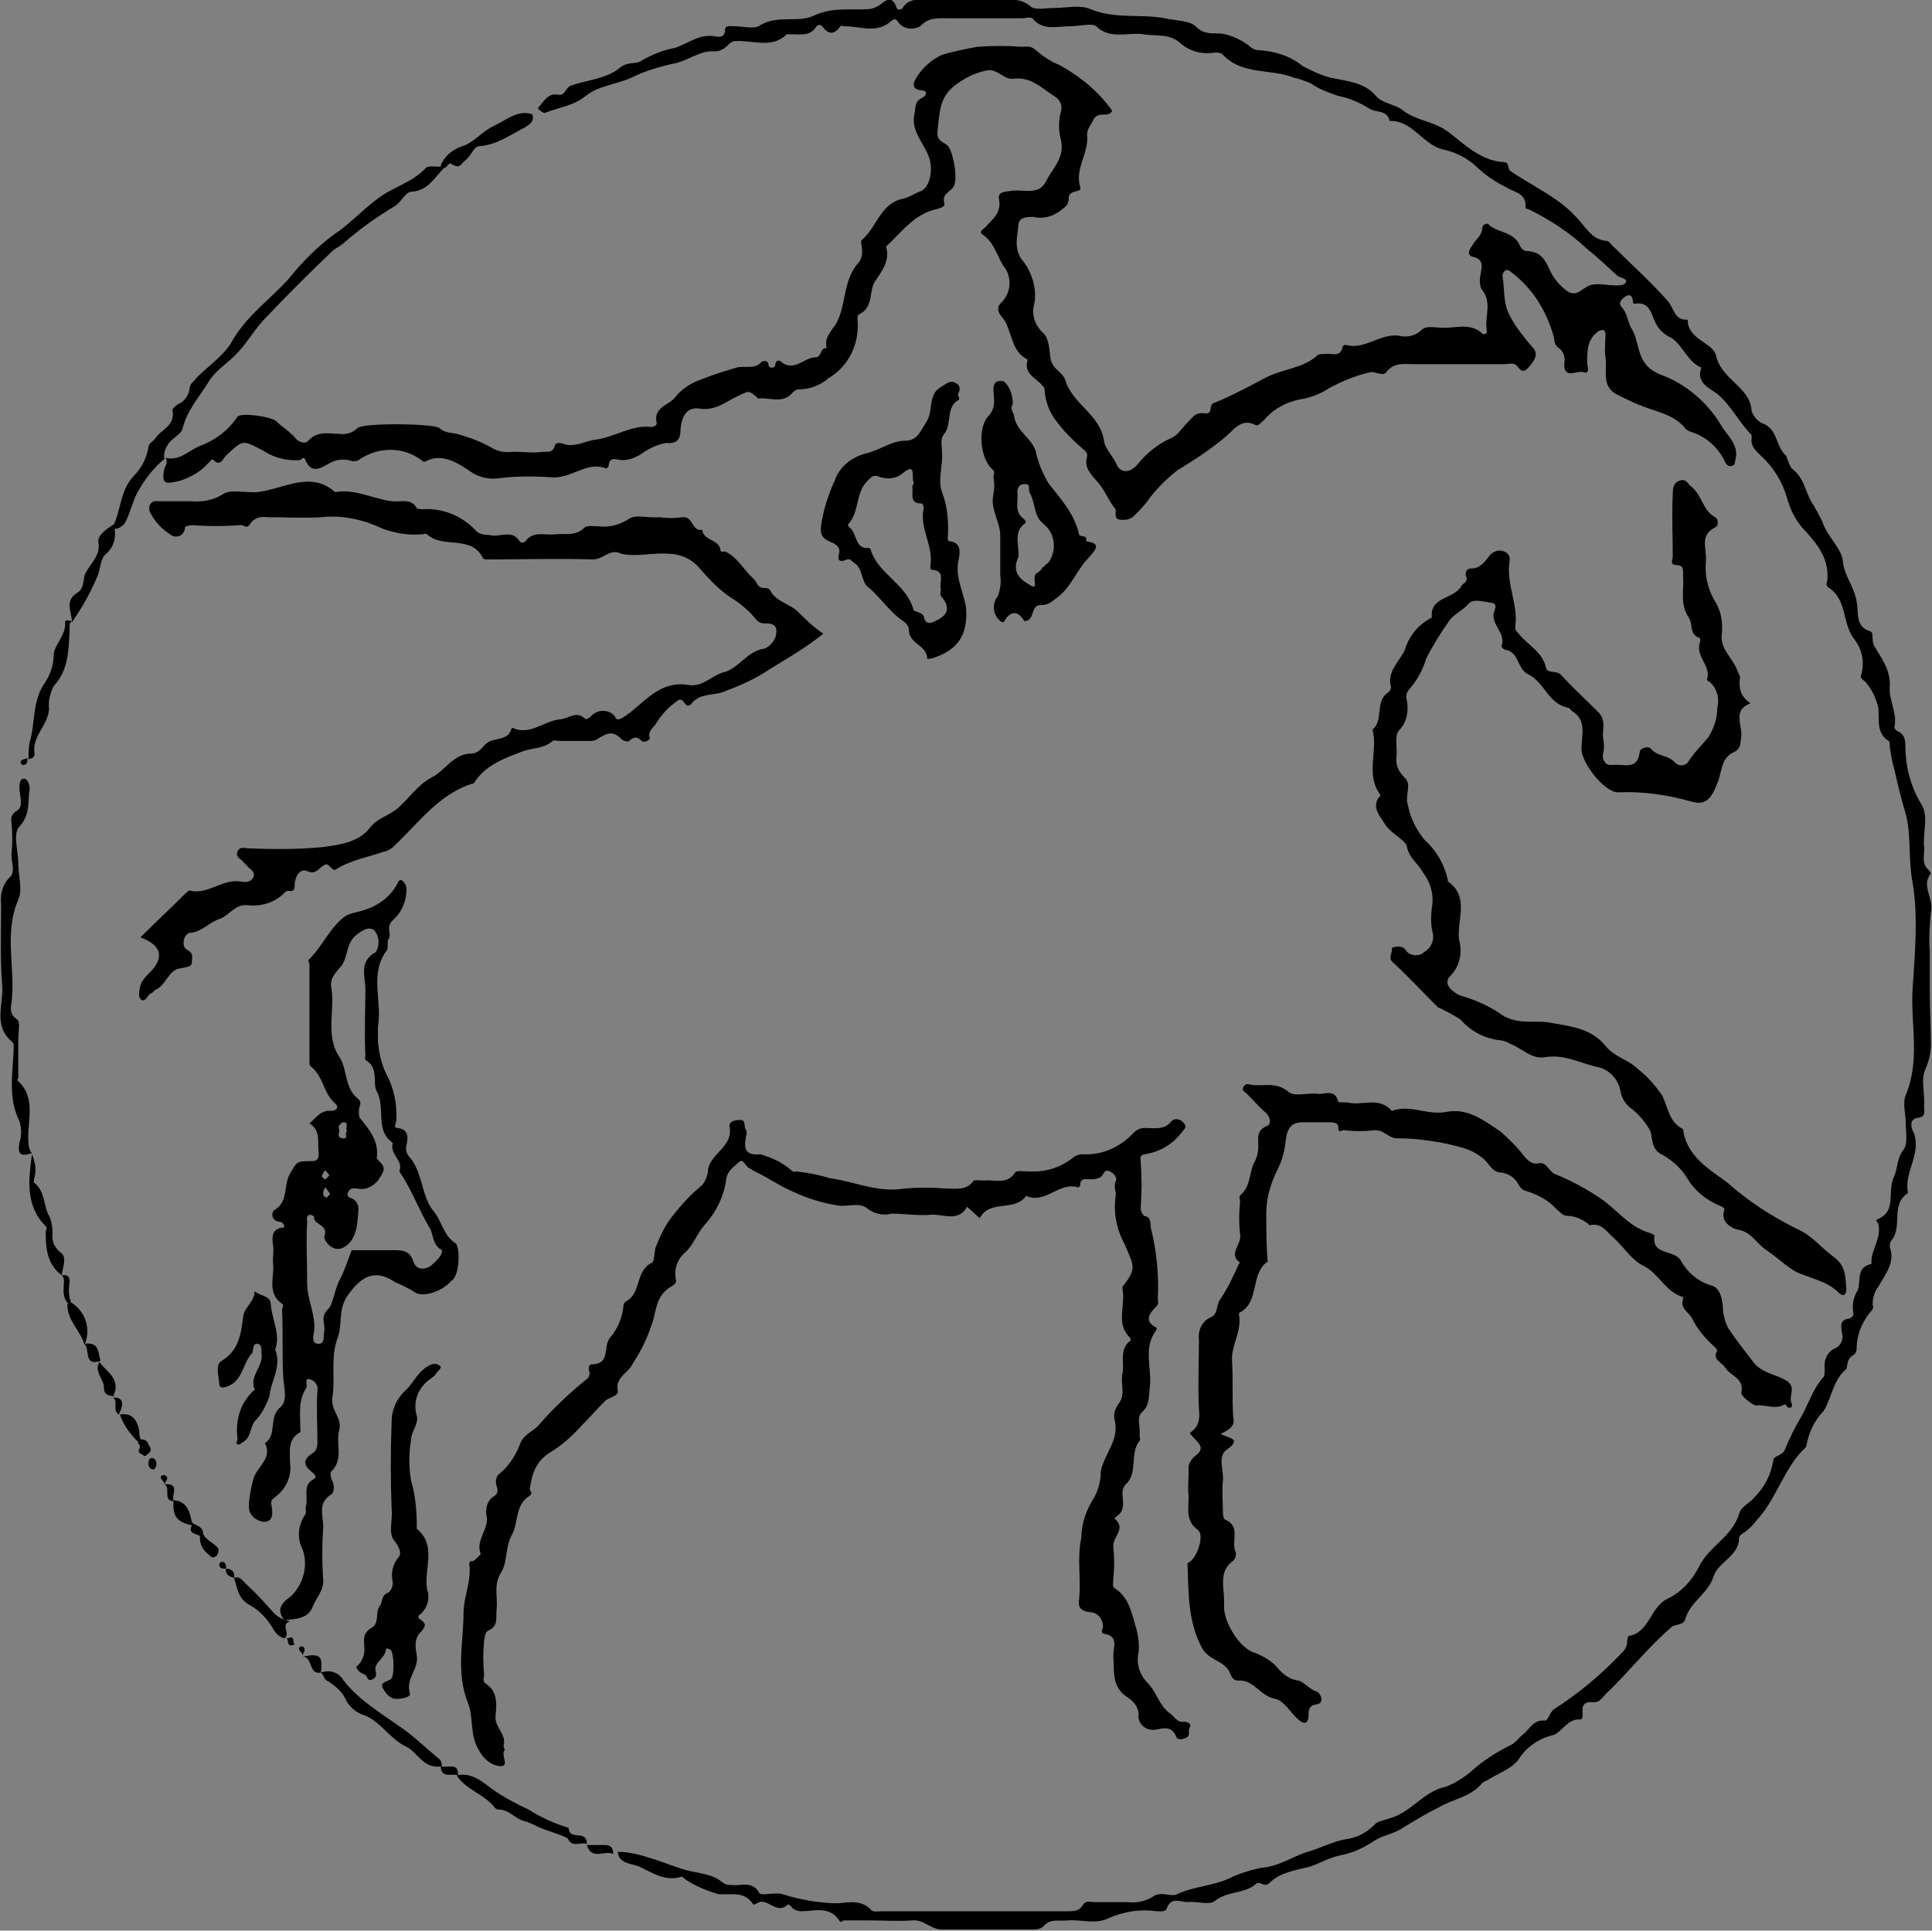
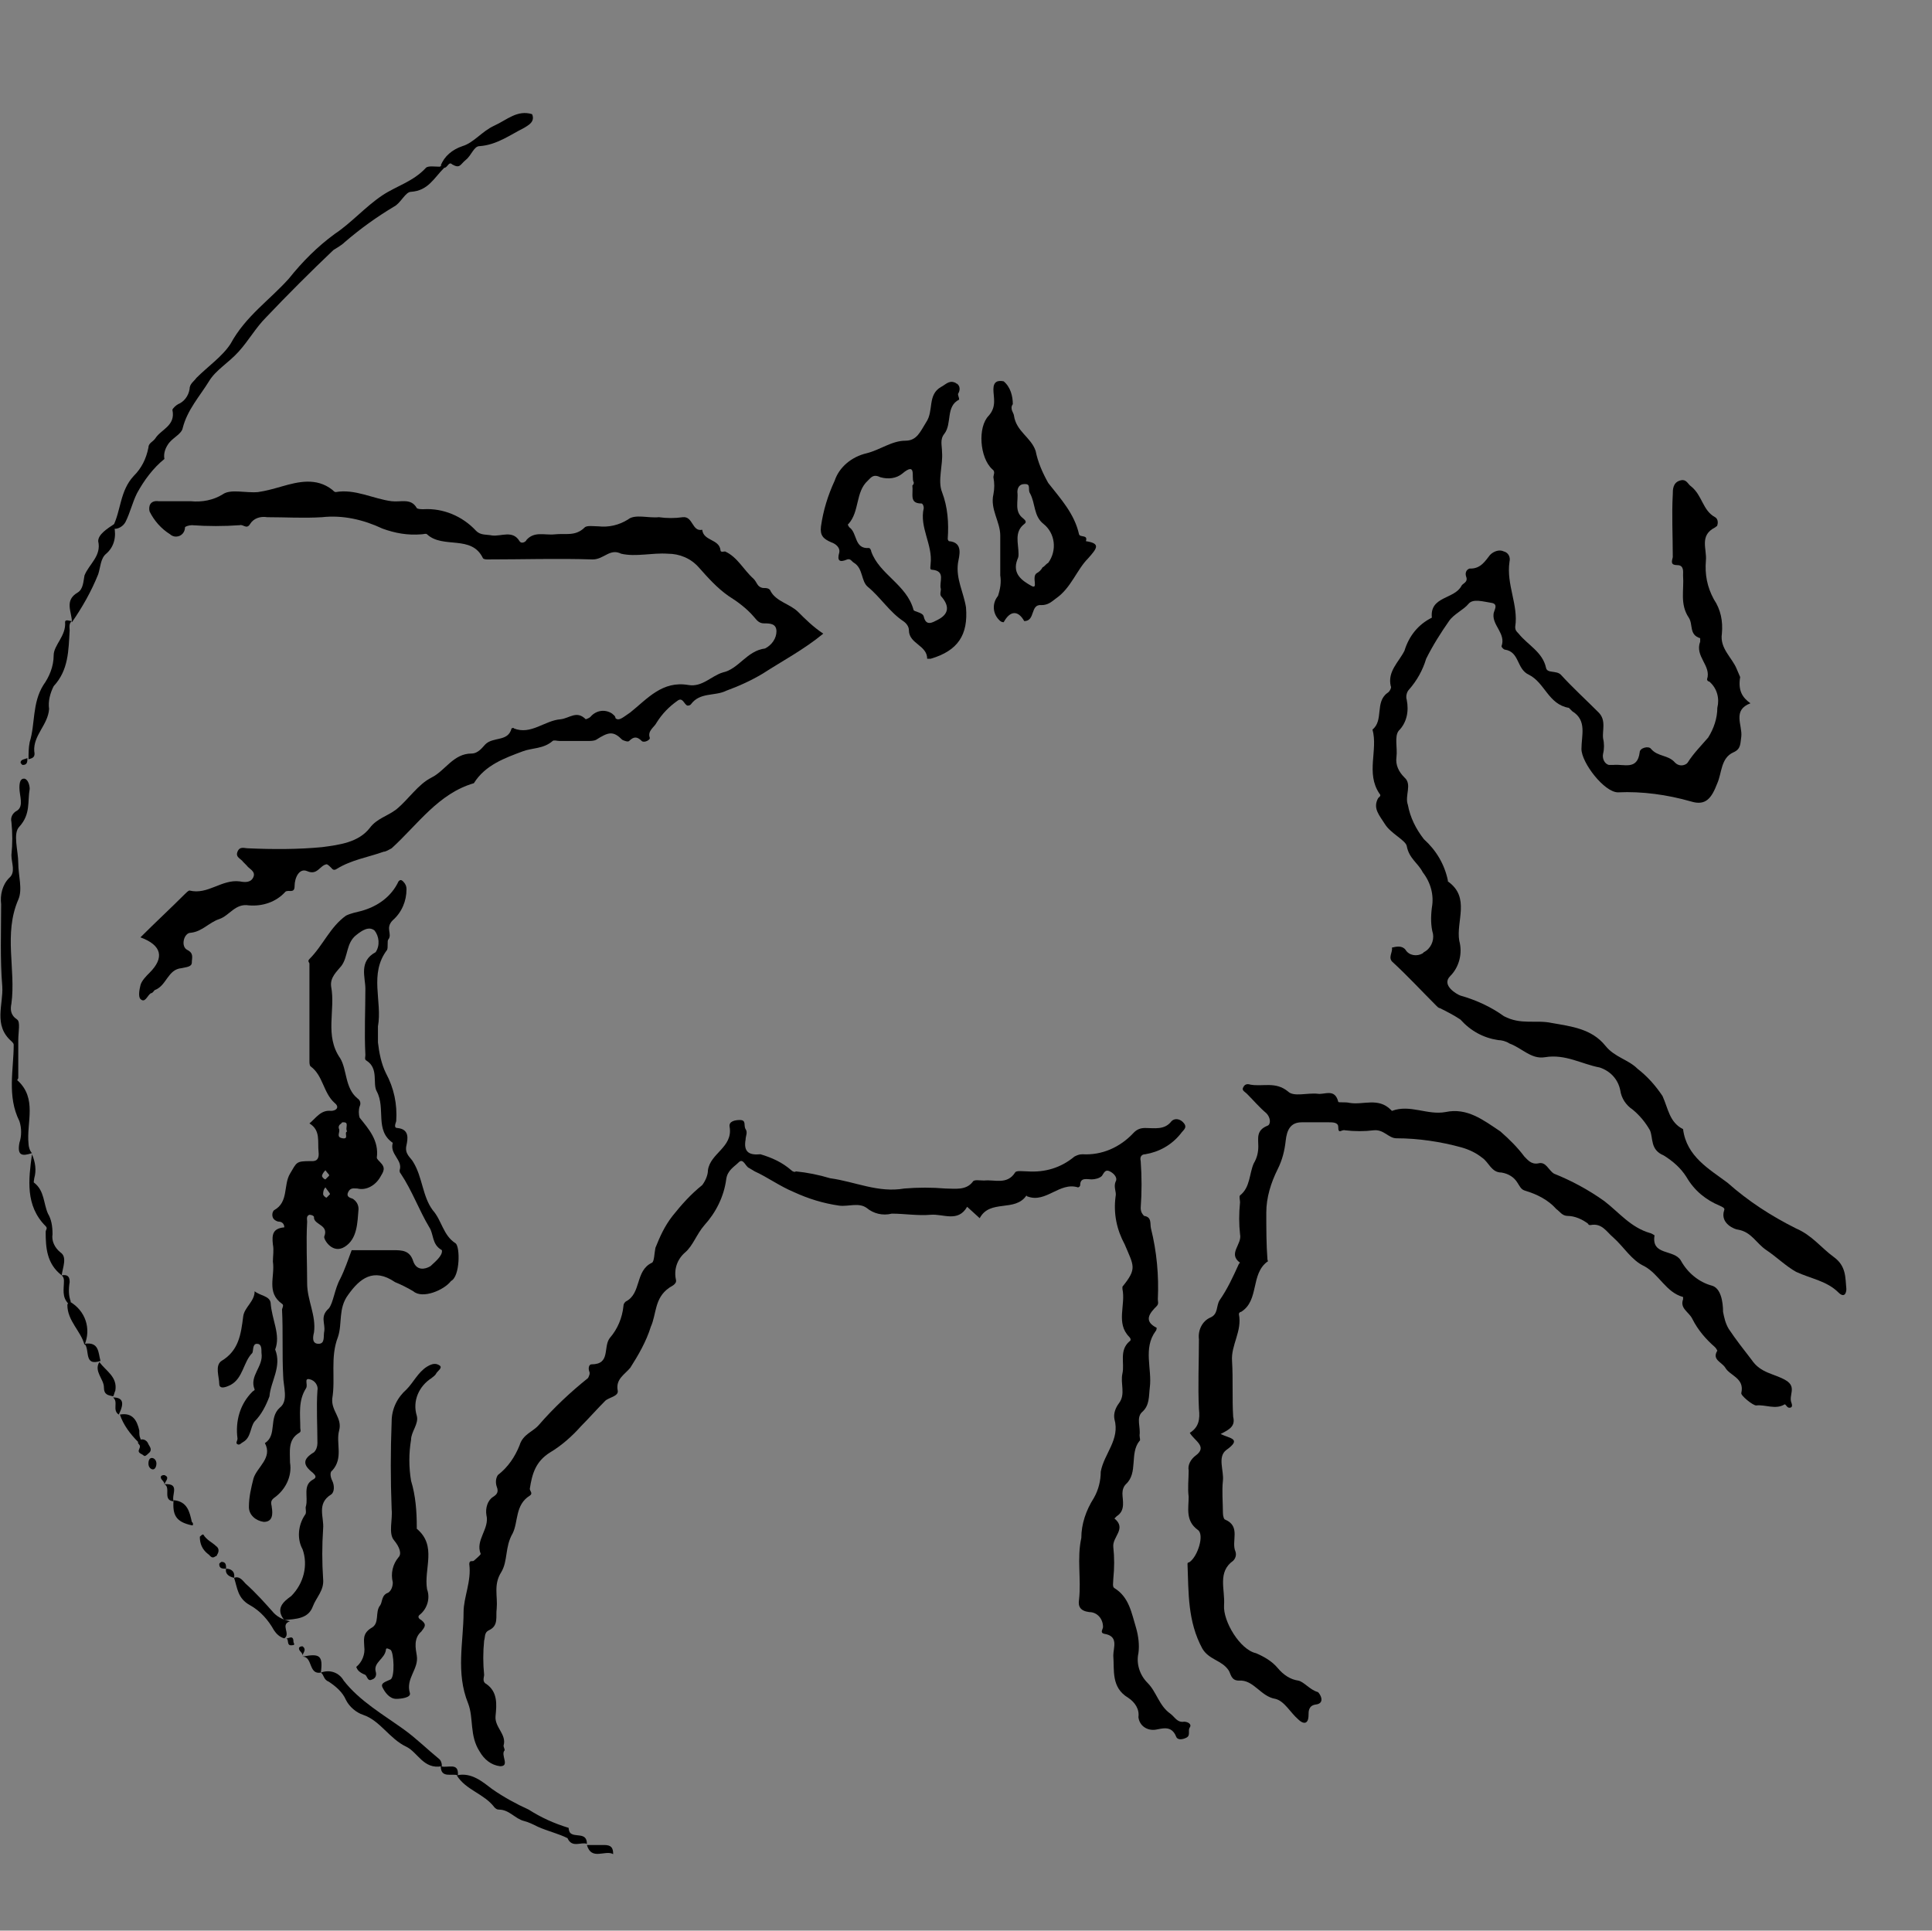
<svg xmlns="http://www.w3.org/2000/svg" version="1.1" id="Klischees" x="0px" y="0px" viewBox="0 0 169.2 169.1" style="enable-background:new 0 0 169.2 169.1;" xml:space="preserve">
  <rect x="0" y="0" width="169.2" height="169.1" fill="#808080" stroke="none" />
  <style type="text/css">
	.st0{fill:#FFFFFF;}
</style>
  <title>Einzelvoltigierer_28_schwarz310</title>
  <g id="Einzelvoltigierer_28_schwarz310">
-     <path d="M14.5,40.1c1.2,0.3,2-0.6,2.9-1c1.4-0.5,2.6-1.4,3.4-2.6c0.3-0.4,3,0,3.4,0.4c0.5,0.5,1.2,0.9,1.7,1.5   c0.1,0.2,0.8,0.6,1.1,0.2c0.8-0.9,1.8-0.6,2.7-0.6c0.6,0.1,1.2-0.1,1.6-0.5c0.5-0.5,6.8-0.4,7.2,0s1,0.4,1.5,0.5   c1.1,0.3,2.2,0.7,3.2,1.3c0.4,0.2,0.8,0.3,1.3,0.3c0.9-0.1,1.9,0.1,2.8,0c0.5-0.1,1.1,0.2,1.3-0.6c0.1-0.3,0.6-0.2,0.8-0.1   c1,0.3,1.9-0.3,2.8-0.4c1.6-0.2,3.1-1.3,4.8-1.1c0.3,0,0.6-0.2,0.5-0.4c-0.3-1.4,1.2-1.5,1.7-2.3c0.6-0.7,1.4-1.2,2.3-1.5   c1-0.4,2-0.7,3-1c0.7-0.2,1.6,0.2,2.2-0.5c0.1-0.1,0.4-0.1,0.5,0c0.1,0.1,0.1,0.2,0.1,0.2c0,0.2,0.1,0.3,0.3,0.3   c0.2,0,0.3-0.1,0.3-0.3c0.1-0.4,0.3-0.3,0.4-0.3c1.2,1.1,2.1-0.3,3.1-0.3c0.6,0,0.4-0.9,1-0.8c-0.3-1.1,0.7-1.7,1-2.5   c0.7-1.6,0.5-3.6,1.8-5c0.3-0.4,0.3-0.7,0.3-1.1s-0.2-0.8,0-0.9c1.3-1.1,1.6-3.2,3.6-3.6c0.5-0.1,0.9-0.4,1.4-0.6   c1-0.3,1.2-2,0.9-2.9c-0.4-1.3-1.7-2.4-1.3-4c0.1-0.5,0-1,0.6-1.3s0.5-0.7-0.1-0.7c-0.8-0.1-0.6-0.7-0.4-1c0.5-0.9,1.4-1.7,2.3-2.1   c1-0.3,2-0.5,3.1-0.7c1.3-0.1,2.6-0.1,3.9,0c0.4,0,0.7-0.1,1.1,0.2c0.7,0.6,1.4,1.1,2.2,1.4c1.8,1,3.4,2.3,4.6,4   c-0.3,0.7-1.3-0.1-1.7,0.9c-0.2,0.4-0.5,0.7-0.5,1.2c0.2,1.6-1.1,2.9-0.6,4.6c0.2,0.5-1,0.2-1,0.9s-0.3,0.8-0.8,1.2   c-0.7,0.5-1.5,0.7-2.3,0.5c-0.5,0-1.2,0-1.3,0.6c-0.1,1.2-0.5,2.3,0.5,3.4c0.7,1,1.1,2.3,0.9,3.5c-0.3,1,0,2,0.8,2.7   c0.5,0.5,0.5,1.6,0.6,2.2c0.2,1,1,1.1,1.3,1.9c0.6,2.1,3.1,3,3.4,5.4c0.1,0.6,0.8,1.3,1.1,2s1.1,0.8,1.8,0c0.8-1,1.8-1.8,2.9-2.3   c0.6-0.2,1-0.9,1.5-1.4s0.7-0.9,1.5-0.8s0.3-0.7,0.8-0.9c1.5-0.6,3-1.4,4.5-2.2s3.3-0.8,4.6-2c0.1-0.1,0.5-0.1,0.7-0.1   c0.5-0.1,1.3,0.4,1.5-0.7c0,0,0.2-0.1,0.2-0.1c1.7,0.5,3-1,4.7-0.8c0.7,0.2,1.5,0,2-0.5c0.4-0.4,1.1-0.2,1.7-0.2   c1.2,0.1,2.5-0.5,3.6,0.5c0.2,0.2,0.5,0,0.4-0.3c-0.2-1.1,0.5-2.4-0.4-3.5c-0.3-0.4-0.2-1.1-0.1-1.6s0.2-1.1-0.7-1.3   c-0.7-0.2-0.2-0.8,0-1.1c0.3-0.5,0.8-0.8,0.8-1.4c0-0.2,0.2-0.4,0.4-0.4c0.1,0,0.2,0,0.2,0.1c0.8,0.7,2.2,0.6,2.7,1.8   c0.2,0.4,0.4,0.5,0.8,0.5c1,0.1,1.4,0.7,1.8,1.6c0.3,0.7,0.8,1.3,1.3,1.7c0.9,0.8,1.3,0.2,2-0.2s1.7-0.1,2.5-0.1   c0.3,0,0.8,0,0.9-0.3s-0.5-0.4-0.7-0.5c-0.9-0.8-1.7-1.6-2.6-2.3c-1.6-1.5-3.4-2.7-5.3-3.6c-0.1,0-0.2,0-0.2-0.1   c0.1-1.3-0.9-1.3-1.7-1.8c-1-0.5-1.9-1.1-2.7-1.9c-0.8-0.7-1.8-1.2-2.8-1.4c-1.8-0.4-2.7-2.6-4.7-2.5c-0.2-1-1.2-0.7-1.8-1.1   c-0.8-0.5-1.7-0.9-2.7-1.1c-0.9-0.3-1.7-0.6-2.4-1.1c-0.5-0.2-1-0.4-1.5-0.5c-2-0.8-4.5-0.2-6.2-2c-0.2-0.2-0.5-0.2-0.7-0.2   c-1.1,0.2-2.2-0.1-3-0.8c-1-0.9-2.1-0.6-3.3-0.8S97.2,3.5,96,2.3c-0.3-0.3-1.5,0-2.3,0c-1.1,0-2.3,0.4-3.2-0.6   c-0.2-0.3-0.6-0.1-1-0.1H83c-0.8,0-1.7-0.1-2.4,0.7c-0.6,0.3-1.3,0.3-1.8-0.2c-0.2-0.2-0.3-0.6-0.7-0.3C76.8,3,75.4,2.3,74,2.3   c-0.2,0-0.3-0.1-0.4,0c-0.5,0.7-1,0.8-1.6,0c-0.2-0.2-0.4-0.1-0.5,0c-0.5,0.9-1.4,0.7-2.2,0.7c-0.1,0-0.3,0-0.4,0   c-1.3,1.3-3,0.5-4.5,0.6c-0.3,0-0.5,0.2-0.7,0.4c-0.3,0.3-0.7,0.5-1.1,0.5c-1.2-0.1-2.2,0.7-3.3,1c-1.4,0.3-2.8,0.7-4,1.3   c-1.3,0.6-2.9,0.7-4,1.6s-2.4,1-3.6,1.5c-0.1,0-0.4-0.2-0.6-0.4c0.5-0.6,0.9-1.4,1.8-1.2c0.6,0.1,0.6-0.6,1.1-0.8   C51.4,7,53.1,6.9,54.2,6c0.8-0.7,1.5-0.3,2-0.7c0.9-0.5,1.8-0.9,2.9-1.1c1.2-0.4,2.2-1.3,3.6-1c0.1,0,0.8,0.2,0.8-0.6   c0-0.4,0.5-0.3,0.8-0.3c0.8,0,1.8,0.3,2.3-0.1c1.5-0.9,3.3-0.2,4.6-0.8c1.7-0.8,3.2-0.5,4.8-0.6c0.4,0,0.8-0.2,1.1-0.4   c0.5-0.4,1-0.8,1.4,0.2c0,0.2,0.2,0.3,0.4,0.2c0.1,0,0.2-0.1,0.2-0.2c0.6-0.8,1.4-0.6,2.2-0.6c2,0,4.1,0,6.2,0c1,0,1.9-0.2,2.8,0.6   c0.4,0.3,1.3,0.1,2,0.1c1.1,0,2.3-0.3,3.2,0.1c2.2,0.9,4.4,0.4,6.5,0.8c0.9,0.2,2.2,0.2,2.7,0.7c0.9,0.9,1.8,0.5,2.6,0.7   c0.8,0.2,1.6,0.6,2.2,1.1c0.2,0.2,0.5,0.3,0.8,0.3c1.4,0.1,2.7,0.5,3.8,1.4c0.8,0.4,1.6,0.8,2.4,1c1.4,0.3,3,0.4,4,1.6   c0.6,0.7,1.7,0.7,2.4,1.3c1.2,0.9,2.7,0.9,4,1.9s2.8,2.5,4.8,2.6c0.5,0,0.3,0.6,0.6,0.8c1.2,0.8,2.5,1.5,3.7,2.3   c0.9,0.6,1.6,1.2,2.3,2c0.7,0.8,1.2,1.7,2.4,1.8c0.2,0,0.3,0.2,0.5,0.4c1.6,1.6,3.3,3.1,4.8,4.8c0.6,0.6,0.6,1.8,1.8,1.7   c0,1.8,2.3,2,2.5,3.2c0.5,2.1,3,2.7,3.1,4.8c0.2,0.5,0.5,0.9,1,1.1c1.3,0.5,1.1,2,2,2.8c0.1,0.1,0.3,1,0.6,1.2   c1,0.8,1.1,1.9,1.6,2.8c0.4,0.6,0.7,1.2,1,1.8c0.4,1.3,1.7,2.3,1.8,3.5s1,2.2,1.2,3.5c0.2,0.8-0.2,2.2,1.2,2.6   c0.3,0.1,0.1,0.7,0.3,1.2c0.6,1.1,1.5,2.1,1.4,3.7c-0.1,1.1,0.7,2.3,0.4,3.5c0,0.1,0.1,0.2,0.2,0.3c1,0.4,0.7,1.3,0.8,2.1   c0.1,1.6,0.6,3.1,1.4,4.4c0.6,1,0.1,2.4,0.2,3.6c0.1,0.7-0.3,1.5,0.4,2.1c0.1,0.1,0.2,0.3,0.2,0.3c-0.9,1.1,0.3,2.2,0,3.4   c-0.1,1.1-0.2,2.3-0.1,3.4c0,1.2,0,2.4,0,3.5c0,1.6,0.1,3.1,0.1,4.7c0,0.8-0.2,1.5-0.5,2.2c-0.4,0.9,0,2.1-0.1,3.2   c0,0.4,0.2,0.9-0.5,1c-1,0.1-0.5,1.2-0.4,1.3c0.7,1.9-0.9,3.5-0.5,5.3c-1.6,1-0.4,3-1.5,4.2c-0.1,0.2-0.1,0.4-0.1,0.5   c0.5,1.4-0.4,2.4-1,3.5c-0.4,0.5-0.5,1.1-0.5,1.6c0.1,0.2,0,0.4-0.1,0.5c-0.8,0.9-1.3,2.1-1.3,3.3c0,0.2-0.1,0.5-0.3,0.6   c-0.6,0.3-0.5,1-0.6,1.2c-1.2,1-1.3,2.6-2,3.7c-0.8,0.8-1.3,1.9-1.5,3c0,0.1-0.1,0.2-0.1,0.2c-1.9,1.8-2.5,4.5-4.3,6.4   c-0.3,0.4-0.6,0.7-1,1c-0.2,0.1-0.5,0.3-0.5,0.5c0,1.6-1.8,2.1-2.2,3.3c-0.5,1.6-2.1,2.3-2.5,3.8c-0.2,0.6-0.8,0.4-1.2,0.7   c-2.1,1.8-3.8,4-5.8,5.9c-0.3,0.3-0.5,0.7-1,0.7c-0.8-0.1-1.1,0.2-1,1c0,0.3,0,0.5-0.2,0.5c-1.2-0.1-1.7,1.3-2.5,1.4   c-1.2,0.3-2.3,1.1-2.9,2.1c-0.7,0.9-1.8,1.2-2.7,1.8c-0.2,0.1-0.5,0.2-0.6,0.4c-1,1.1-2.5,1.3-3.7,2c-1,0.5-2,1.1-3,1.7   c-0.8,0.6-1.8,0.7-2.6,1.2c-0.9,0.6-1.9,1.1-3,1.3c-1,0.2-1.8,0.7-2.7,1c-1.2,0.3-2.6,0.5-3.5,1.4c-0.5,0.5-0.8-0.2-1.2,0.1   c-1,0.9-2.5,0.6-3.6,1.5c-0.5,0.4-1.6,0-2.4,0.1c-0.6,0-1.4-0.5-1.8,0.5c-0.1,0.4-0.6,0.3-0.9,0.3c-1.4-0.2-2.8,0-4.2,0.6   c-1.2,0.6-2.4,0.1-3.6,0.2c-0.7,0.1-1.5-0.2-2.1,0.5c-0.3,0.3-0.7,0.3-1,0.3c-2.6,0-5.3,0-7.9,0c-1,0-1.6-0.9-2.6-0.8   c-1.3,0.1-2.6,0-3.9,0c-0.7,0-1.4,0-2.1,0c-0.1,0-0.3,0.3-0.4,0c-0.9-1.3-2.2-0.8-3.3-0.8c-0.3,0-0.7-0.1-0.9-0.4   c-0.1-0.1-0.2-0.2-0.3-0.2c-1,1-1.8-0.7-2.7-0.1c-0.2,0.1-0.3,0.2-0.4,0c-0.8-1.1-1.9-0.7-3-0.8c-1-0.3-2-0.7-2.9-1.3   c-0.1-0.1-0.3-0.3-0.4-0.2c-1.4,0.4-2.5-0.4-3.6-0.9c-0.6-0.3-1.8-0.2-1.9-1.3l0,0c0.9,0,1.8,0.2,2.7,0.5c1.1,0.3,2.2,0.8,3.3,1.1   s2.3,0.3,3.2,1.1c0.3,0.2,0.5,0.2,0.8,0.2c0.8,0.1,1.8-0.4,2.4,0.7c0.2,0.3,1.3-0.1,2,0.1c1.6,0.5,3.3,0.8,4.9,0.8   c1-0.1,2.1-0.3,2.9,0.6c0.2,0.2,0.6,0.1,1,0.1h16.2c0.5,0,1,0,1.3-0.5s0.7-0.3,1-0.3c1,0,2,0,3,0c0.8,0.1,1.6-0.1,2.2-0.5   c0.7-0.5,1.6,0.1,2.1-0.2c1.5-0.7,3.1-0.7,4.6-1.4c0.8-0.4,1.8-0.7,2.7-0.9c1.6-0.1,2.8-1,4.1-1.4c1.1-0.3,2.2-0.9,3.3-1.1   c1-0.1,1.9-0.6,2.6-1.3c0.2-0.3,1-0.4,1.5-0.6c1.8-0.6,2.8-2.3,4.7-2.7c0.8-0.3,1.6-0.8,2.3-1.4c1-0.9,2.1-1.6,3.3-2.2   c0.5-0.2,0.8-0.7,1.2-1c0.6-0.5,0.9-1.3,1.9-1.2c0.3,0,0.4-0.7,0.8-1c2.2-1.4,4.2-3.1,6-5c0.2-0.2,0.4-0.5,0.4-0.9   c0-0.2,0.1-0.5,0.1-0.5c1.9-0.3,1.9-2.6,3.5-3.3c1.2-0.6,2.1-1.6,2.7-2.8c0.9-1.8,2.9-2.6,3.5-4.6c0.2-0.7,0.9-0.9,1.3-1.4   c0.9-0.9,1.5-2,1.7-3.3c0-0.4,0.8-0.4,1-0.9c0.4-1,0.9-2,1.5-3c0.6-1.1,1-2.4,1.9-3.4c0.1-0.1,0.1-0.5,0.1-0.7   c-0.1-0.7,0.2-1.5,0.9-1.8c0.5-0.2,0.8-0.8,0.6-1.4c0-0.3-0.3-1.1,0.6-1.2c0.1,0,0.5-0.2,0.4-0.5c-0.1-0.7,0-1.4,0.4-2   c0.3-0.8-0.2-2,1.2-2.3c-0.1-1.2,0.9-2.2,0.6-3.5c0-0.1-0.3-0.3-0.1-0.4c1.8-0.7,0.8-2.5,1.5-3.8c0.3-0.7,0.2-1.5,0.8-2.3   c0.4-0.5,0.2-1.5,0.2-2.3s-0.3-1.8,0-2.5c1.3-3.1,0.4-6.2,0.6-9.3s0.5-6.3,0-9.3c-0.4-2-0.1-4.1-0.6-6c-0.4-1.3-0.7-2.6-1-3.9   c-0.2-0.7-0.3-1.3-0.4-2c0-0.2,0-0.5-0.1-0.5c-1.1-0.7-0.8-1.8-0.9-2.9c-0.2-0.8-0.5-1.5-1-2.1c-0.1-0.3-0.7-0.4-0.5-0.8   c0.3-1.1,0.1-2.2-0.6-3.1c-1.1-1.4-0.6-3.4-2.2-4.5c-0.2-0.1-0.3-0.3-0.2-0.5c0.3-1.9-0.8-3.3-1.9-4.5c-0.8-0.8-1.3-1.8-1.6-2.9   c-0.4-1.4-1.2-2.7-2.3-3.7c-0.4-0.4-0.9-0.8-0.8-1.5c0-0.1,0-0.3,0-0.3c-1.1-1.1-1.8-2.6-3-3.6c-0.7-0.5-1.9-1-1.4-2.3   c-1.2-0.5-1.6-1.9-2.6-2.6c-0.7-0.3-1.2-0.8-1.5-1.5c-0.3-0.7-0.5-1.7-1.7-1.5c-0.1,0-0.2,0-0.2-0.2c0-0.5-0.3-0.7-0.7-0.4   s-0.6,0.6-0.2,1s0.5,1.4,0.8,1.8c0.8,1.3,0.3,3.1,2.5,4c2.2,0.8,4.1,2.4,5.3,4.4c0.5,0.9,1.6,1.7,1.3,3c-0.1,0.3,0,0.5-0.3,0.6   c-0.3,0.1-0.5-0.1-0.6-0.3c-0.6-1.3-1.7-2.3-3.1-2.7c-0.2-0.1-0.4-0.2-0.5-0.4c-1-1.1-2.3-1.3-3.6-1.8c-0.8-0.3-1.6-0.7-2.4-1.1   c-1.3-0.8-0.7-2.1-0.9-3.2c-0.1-0.6,0-1.3,0-2c0-0.4-0.2-0.5-0.6-0.3c-1,0.7-1,1.7-1,2.8c0,0.2,0.3,1-0.3,0.8s-1.8,0.7-1.7-0.8   c0.1-0.6-0.1-1.1-0.6-1.4c-0.2-0.2-0.3-0.5-0.3-0.8c-0.6-2.3-1.9-4.4-3.8-5.8c-0.4-0.4-0.8,0.1-0.7,0.5c0.2,1.1,0,2.3,0.7,3.5   c0.5,0.9,1.2,1.8,1.9,2.6c0.5,0.5,0.3,1-0.1,1.5s-0.7,0.9-1.2,0.2c-0.3-0.4-0.8-0.2-1.2-0.2h-7.8c-0.9,0-1.8-0.2-2.5,0.7   c-0.3,0.4-1-0.1-1.4,0c-1.3,0.3-2.5,0.8-3.6,1.4c-0.6,0.4-1.3,0.7-2.1,0.9c-1.4,0.2-2.7,0.8-3.6,1.9c-0.3,0.2-0.5,0.6-0.8,0.4   c-1.2-0.6-1.9,0.5-2.5,1c-1.3,1.1-2.8,2.1-4.3,3c-0.9,0.7-1.7,1.5-2.4,2.4c-0.4,0.6-0.9,1.1-1.4,1.6c-0.3,0.3-0.8,0.4-1.3,0.3   c-0.5-0.1-0.2-0.8-0.3-0.9c-0.6-0.7-0.9-1.6-1.5-2.3S94.9,41,95.2,40c0.1-0.4-0.3-0.6-0.5-0.8c-0.8-0.7-1.5-1.4-2.1-2.2   c-0.6-0.7-1-1.7-1.1-2.6c0-0.2,0-0.5-0.2-0.6c-0.5-0.7-1.7-1-1.3-2.3c-1.6-0.8-1.3-2.7-2.3-3.8c-0.3-0.3-0.4-0.8-0.1-1.1   c0.1-0.1,0.1-0.1,0.2-0.2c0.7-0.8,0.8-1.9,0.3-2.8c-0.8-1-0.9-2.3-2.1-3.1c-0.3-0.2,0.2-0.5,0.3-0.6c0.6-0.7,1.4-1.2,1.2-2.4   c-0.2-0.8,0.7-0.7,1.2-0.8c1-0.1,2.3,0.4,2.9-0.8s1.7-2.1,1.3-3.7c-0.2-0.8-0.2-1.6,0-2.4c0.2-0.6-0.1-1.1-0.6-1.4   c-1.1-0.7-2-1.7-3.6-1.5c-0.8,0.1-1.4-1-2.4-0.7c-1,0.2-1.9,0.7-2.7,1.3c-1.4,1.1-1.3,2.5-1.5,4c-0.1,1,0.7,0.9,1,1.4   c0.4,0.6,0.9,3.1,0.3,3.6c-0.4,0.4-0.9,0.6-0.7,1.3c0.1,0.3-0.3,0.4-0.6,0.5c-2,0.4-3.1,2-4.5,3.3c0.4,1.3-0.5,2.3-1,3.1   s-0.1,2.2-1.3,2.8c-0.2,0.1-0.2,0.2-0.2,0.5c0.2,2.1-0.8,4.1-2.5,5.1c-0.7,0.6-1.6,1-2.6,1c-0.3,0-0.5,0.2-0.6,0.3   c-0.8,1-2,0.4-2.9,0.5c-0.1,0-0.2,0-0.2-0.1c-0.8-0.7-0.8-0.5-1.7-0.1s-1.9,1.3-3.3,1.1c-1.1-0.2-1.6,0.6-1.7,1.8   c0,0.6-0.1,1.3-1.2,1.2c-0.8,0.1-1.6,0.5-2.3,1c-0.5,0.3-1,0.5-1.6,0.5c-0.5,0-1.1-0.4-1.2,0.5c0,0.1-0.2,0.3-0.3,0.2   c-1.7-0.6-3,1-4.8,0.8c-1.5-0.1-3.1-0.1-4.6,0.1c-0.8,0.1-1.7-0.1-2.4-0.6c-0.9-0.6-2.4-1.7-3.9-0.9c-0.2,0.1-0.3,0-0.4-0.1   c-1.6-1.2-3.8-1.2-5.5,0c-0.1,0.1-0.4,0.1-0.5,0.1c-0.6-0.2-1.3-0.2-1.9,0.1c-0.8,0.4-1.7,1.2-2.3-0.3c-0.1-0.2-0.3,0-0.4,0.1   c-1.1,0.1-2.3-0.2-3.2-0.8c-1.9-1-1.8-1-3.3,0.4c-0.3,0.3-0.5,1-1.1,0.4c-0.2-0.2-0.3,0.2-0.5,0.3c-0.6,0.7-1.5,1.2-2.4,1.5   c-1.3,0.3-1.7,0.4-1.4-1.1C14.7,40.5,14.6,40.3,14.5,40.1z" />
    <path d="M85.8,106.7l-1.1-1c-0.8,1.4-2.1,0.6-3.2,0.7s-2.3-0.1-3.4-0.1c-0.8,0.2-1.6,0-2.2-0.5c-0.7-0.5-1.6-0.1-2.4-0.2   c-1.4-0.2-2.7-0.6-4-1.2c-1.2-0.5-2.3-1.3-3.4-1.8l-0.5-0.3c-0.3-0.1-0.5-0.9-0.9-0.5s-1,0.7-1.1,1.5c-0.2,1.5-0.9,2.9-1.9,4   c-0.7,0.8-1,1.8-1.7,2.4c-0.7,0.6-1,1.5-0.8,2.4c0.1,0.4-0.5,0.6-0.6,0.7c-1.3,0.9-1.1,2.3-1.6,3.4c-0.4,1.3-1.1,2.5-1.8,3.6   c-0.5,0.6-1.3,1-1.1,2c0.1,0.5-0.8,0.6-1.1,0.9c-0.7,0.7-1.4,1.5-2.1,2.2c-0.8,0.9-1.7,1.7-2.7,2.3c-1.3,0.8-1.6,1.9-1.8,3.2   c0,0.2,0.3,0.4,0,0.6c-1.3,0.8-1,2.3-1.5,3.3c-0.7,1.2-0.4,2.4-1,3.4c-0.7,1.1-0.3,2.1-0.4,3.2c-0.1,0.7,0.2,1.5-0.7,1.9   c-0.4,0.2-0.3,0.6-0.4,0.9c-0.1,1-0.1,2,0,3c0,0.2-0.2,0.6,0.2,0.8c1,0.7,0.9,1.8,0.8,2.8s1,1.6,0.7,2.6c0,0.1,0.1,0.3,0.1,0.4   c-0.4,0.4,0.5,1.4-0.4,1.4c-0.8-0.1-1.4-0.6-1.8-1.3c-0.9-1.4-0.5-2.9-1-4.2c-1.1-2.7-0.4-5.4-0.4-8c0-1.3,0.7-2.7,0.5-4.2   c0-0.4,0.3-0.2,0.4-0.3s0.6-0.5,0.6-0.6c-0.5-1.2,0.8-2.2,0.5-3.4c-0.1-0.6,0.1-1.3,0.6-1.6c0.3-0.2,0.5-0.4,0.3-0.9   c-0.1-0.3-0.1-0.7,0.1-1c0.9-0.7,1.5-1.6,1.9-2.6c0.3-1,1.2-1.2,1.7-1.8c1.3-1.5,2.8-2.9,4.3-4.1c0.1-0.2,0.2-0.4,0.1-0.6   c-0.1-0.3,0-0.6,0.2-0.6c1.7,0,1-1.5,1.6-2.3c0.7-0.8,1.1-1.8,1.2-2.8c0-0.2,0.1-0.3,0.2-0.4c1.4-0.7,0.8-2.7,2.3-3.4   c0.2-0.1,0.2-0.8,0.3-1.3c0.4-1,0.8-1.9,1.5-2.8c0.8-1,1.6-1.9,2.6-2.7c0.3-0.4,0.5-0.9,0.5-1.3c0.2-1.5,2.2-2,1.9-3.8   c-0.1-0.5,0.5-0.6,0.9-0.6c0.6,0,0.3,0.5,0.5,0.8s0,0.6,0,0.9c-0.2,1.1,0.3,1.4,1.3,1.3c1,0.3,1.9,0.7,2.7,1.4   c0.1,0.1,0.3,0.2,0.4,0.1c1,0.1,2,0.3,3,0.6c2.2,0.3,4.2,1.3,6.5,0.9c1.2-0.1,2.4-0.1,3.6,0c0.8,0,1.8,0.2,2.4-0.6   c0.1-0.2,0.6-0.1,1-0.1c0.9-0.1,2,0.4,2.7-0.7c0.1-0.2,0.7-0.1,1.1-0.1c1.5,0.1,2.9-0.3,4.1-1.3c0.2-0.1,0.4-0.2,0.7-0.2   c1.7,0.1,3.3-0.6,4.5-1.9c0.3-0.3,0.6-0.4,1-0.4c0.8,0,1.7,0.2,2.3-0.6c0.3-0.3,0.8-0.2,1.1,0.2s-0.1,0.6-0.3,0.9   c-0.8,1-1.9,1.6-3.1,1.8c-0.3,0-0.5,0.2-0.4,0.6c0.1,1.4,0.1,2.7,0,4.1c0,0.4,0.2,0.6,0.3,0.7c0.7,0.1,0.5,0.7,0.6,1.1   c0.5,2,0.7,4.1,0.6,6.2c0,0.2,0.1,0.4-0.1,0.6c-0.6,0.6-1.2,1.3,0,1.9c0,0,0,0.2-0.1,0.3c-1.1,1.5-0.3,3.3-0.5,4.9   c-0.1,0.8,0,1.6-0.7,2.2c-0.5,0.5-0.1,1.3-0.2,2c0,0.2,0.1,0.5,0,0.5c-0.9,1.1-0.1,2.8-1.2,3.8c-0.2,0.2-0.3,0.5-0.3,0.8   c0,0.6,0.3,1.5-0.5,2c-0.1,0.1-0.1,0.1-0.2,0.2c1.1,0.9-0.2,1.6-0.1,2.5c0.1,0.9,0.1,1.8,0,2.8c0,0.3-0.1,0.7,0.1,0.8   c1.3,0.8,1.5,2.2,1.9,3.5c0.2,0.7,0.3,1.5,0.2,2.2c-0.2,0.9,0.1,1.9,0.8,2.6c0.8,0.8,1,2,2,2.7c0.4,0.3,0.6,0.8,1.2,0.7   c0.3,0,0.7,0.2,0.5,0.5s0.1,0.7-0.3,0.9s-0.8,0.2-0.9-0.1c-0.4-1-1.2-0.7-1.8-0.6c-0.7,0.1-1.4-0.3-1.5-1.1c0,0,0,0,0,0   c0.1-0.7-0.3-1.3-0.9-1.7c-1.5-0.9-1.2-2.4-1.3-3.7c0-0.7,0.5-1.7-0.8-1.9c-0.4-0.1-0.1-0.4-0.1-0.6c0-0.7-0.5-1.3-1.2-1.3   c-0.8-0.1-1-0.5-0.9-1.1c0.2-1.8-0.2-3.6,0.2-5.4c0-1.2,0.4-2.4,1.1-3.5c0.4-0.7,0.6-1.5,0.6-2.3c0.3-1.6,1.7-2.8,1.2-4.6   c-0.1-0.5,0.1-1,0.4-1.4c0.6-0.8,0.1-1.7,0.3-2.6s-0.3-2,0.6-2.8c0.2-0.1,0.1-0.3,0-0.4c-1.2-1.2-0.3-2.8-0.6-4.2   c0-0.1,0-0.1,0-0.2c1.3-1.6,1-1.8,0.2-3.7c-0.7-1.3-1-2.7-0.8-4.2c0.1-0.4-0.2-0.8,0-1.3c0.2-0.3-0.1-0.7-0.5-0.9s-0.5,0.1-0.7,0.4   c-0.2,0.2-0.6,0.3-0.9,0.3c-0.4,0-1-0.2-1,0.5c0,0.1-0.1,0.2-0.2,0.2c-1.6-0.5-2.8,1.4-4.4,0.8c0,0-0.1,0-0.1-0.1   C88.9,106.2,86.7,105,85.8,106.7z" />
    <path d="M153.3,61.6c-1.6,0.6-0.7,1.9-0.8,2.9c-0.1,0.6,0,1.1-0.7,1.4c-1.1,0.5-1,1.8-1.4,2.7c-0.5,1.3-1,2-2.3,1.6   c-2.1-0.6-4.3-0.9-6.4-0.8c-1.2,0-3.2-2.6-3.2-3.8s0.5-2.5-0.8-3.3c-0.1-0.1-0.2-0.2-0.3-0.3c-1.8-0.3-2.1-2.2-3.5-2.9   c-1.1-0.5-0.8-2-2.1-2.2c-0.1,0-0.3-0.2-0.3-0.3c0.4-1.1-0.8-1.8-0.7-2.8c0-0.3,0.5-0.9-0.2-1s-1.6-0.4-2,0.1s-1.3,0.9-1.7,1.5   c-0.7,1-1.4,2.1-2,3.3c-0.3,1-0.8,1.9-1.5,2.7c-0.2,0.2-0.3,0.6-0.2,0.9c0.2,1,0,2-0.7,2.7c-0.4,0.5-0.1,1.5-0.2,2.3   c-0.1,0.7,0.2,1.3,0.7,1.8c0.7,0.6,0,1.6,0.3,2.4c0.2,1.1,0.7,2.1,1.4,3c1.1,1,1.8,2.2,2.1,3.6c0,0,0,0.1,0,0.1   c2,1.4,0.7,3.5,1,5.2c0.3,1.1,0,2.3-0.8,3.1c-0.8,0.8,0.6,1.6,0.9,1.7c1.4,0.4,2.7,1,3.8,1.8c1.5,0.8,2.8,0.3,4.2,0.6   c1.7,0.3,3.5,0.5,4.7,2c0.8,1,2,1.2,2.8,2c0.9,0.7,1.6,1.5,2.2,2.4c0.5,1.1,0.6,2.3,1.8,2.9c0.3,2.4,2.3,3.5,3.9,4.7   c1.8,1.6,3.8,2.9,6,4c1.4,0.6,2.2,1.7,3.3,2.5s1,1.8,1.1,2.8c0,0.4-0.2,0.8-0.7,0.3c-1-1-2.4-1.2-3.7-1.8c-0.9-0.5-1.7-1.3-2.6-1.9   s-1.3-1.6-2.5-1.8c-0.2,0-1.6-0.5-1.2-1.7c0.1-0.2-0.2-0.3-0.4-0.4c-1.2-0.5-2.2-1.3-2.9-2.5c-0.5-0.8-1.2-1.4-2-1.9   c-1.2-0.5-0.9-1.5-1.2-2.2c-0.4-0.7-0.9-1.3-1.5-1.8c-0.6-0.4-1-1-1.1-1.7c-0.2-1-0.9-1.7-1.8-2c-1.6-0.3-3-1.2-4.8-0.9   c-1.2,0.2-2-0.8-3.1-1.2c-0.3-0.2-0.7-0.3-1-0.3c-1.3-0.2-2.4-0.8-3.3-1.8c-0.6-0.4-1.2-0.7-1.8-1c-0.1,0-0.2-0.1-0.3-0.2   c-1.3-1.3-2.5-2.6-3.8-3.8c-0.5-0.4,0-0.9-0.1-1.3c0.4-0.1,0.9-0.2,1.2,0.2c0.3,0.5,1,0.6,1.5,0.3c0,0,0.1-0.1,0.1-0.1   c0.6-0.3,0.9-1,0.8-1.6c-0.2-0.7-0.2-1.5-0.1-2.3c0.2-1.1-0.1-2.2-0.8-3.1c-0.4-0.8-1.2-1.2-1.4-2.3c-0.1-0.5-1.4-1.1-1.9-1.9   s-1.1-1.4-0.6-2.3c0.1-0.1,0.3-0.2,0.1-0.4c-1.2-1.8-0.1-3.8-0.6-5.6c1-0.8,0.2-2.4,1.3-3.2c0.2-0.1,0.4-0.5,0.3-0.6   c-0.3-1.3,0.7-2.1,1.2-3.1c0.4-1.3,1.2-2.3,2.4-2.9c-0.2-1.9,2-1.6,2.6-2.8c0.1-0.2,0.6-0.3,0.4-0.8c-0.1-0.3,0-0.6,0.3-0.7   c0,0,0.1,0,0.1,0c0.9,0,1.3-0.7,1.7-1.2c0.3-0.3,0.8-0.5,1.2-0.3c0.4,0.1,0.6,0.5,0.5,0.9c0,0,0,0,0,0c-0.3,2,0.8,3.8,0.5,5.7   c0,0.3,0.1,0.4,0.3,0.6c0.8,1,2.1,1.6,2.4,3c0.1,0.5,0.9,0.2,1.3,0.6c1,1.1,2.2,2.2,3.3,3.3c0.7,0.7,0.3,1.6,0.4,2.3   c0.1,0.4,0.1,0.9,0,1.3c-0.1,0.4,0.1,0.9,0.5,1c0.1,0,0.2,0,0.4,0c0.9-0.1,2.1,0.5,2.3-1.1c0-0.4,0.8-0.6,1-0.3   c0.6,0.7,1.5,0.5,2.1,1.2c0.3,0.3,0.7,0.3,1,0.1c0,0,0.1-0.1,0.1-0.1c0.5-0.8,1.2-1.5,1.8-2.2c0.5-0.8,0.8-1.7,0.8-2.6   c0.2-0.8,0-1.7-0.7-2.3c-0.1,0-0.2-0.1-0.2-0.2c0.4-1.2-1.1-2-0.6-3.3c0-0.1,0-0.3,0-0.3c-1-0.3-0.6-1.2-1-1.8   c-0.8-1.2-0.4-2.4-0.5-3.7c0-0.3,0.1-0.9-0.5-0.9s-0.5-0.3-0.4-0.7c0-1.9-0.1-3.7,0-5.5c0-0.4,0-1,0.6-1.2s0.7,0.3,1,0.5   c1,0.8,1,2.1,2.1,2.7c0.2,0.1,0.3,0.4,0.2,0.7c0,0.1-0.1,0.1-0.2,0.2c-1.4,0.7-0.7,1.9-0.8,2.9c-0.1,1.2,0.1,2.3,0.7,3.4   c0.6,0.9,0.8,1.9,0.7,3c-0.2,1.3,0.9,2.1,1.3,3.1c0.1,0.2,0.2,0.5,0.3,0.7C152.2,60.5,152.6,61.1,153.3,61.6z" />
    <path d="M72.1,55.5c-1.7,1.4-3.6,2.4-5.3,3.5c-1,0.6-2.1,1.1-3.2,1.5c-1,0.5-2.3,0.1-3.1,1.2c-0.1,0.1-0.2,0.1-0.3,0.1   c-0.3-0.1-0.4-0.8-0.9-0.4c-0.7,0.5-1.3,1.1-1.8,1.9c-0.2,0.4-0.8,0.7-0.6,1.3c0.1,0.2-0.5,0.5-0.7,0.3c-0.4-0.4-0.7-0.4-1.1,0   c-0.1,0.1-0.4,0-0.6-0.1c-0.8-0.8-1.2-0.7-2.3,0c-0.2,0.1-0.5,0.1-0.7,0.1H49c-0.2,0-0.5-0.1-0.6,0c-0.8,0.7-1.8,0.6-2.6,0.9   c-1.6,0.6-3.3,1.2-4.3,2.8c-3.1,0.9-4.9,3.6-7.2,5.7c-0.2,0.1-0.5,0.3-0.7,0.3c-1.4,0.5-2.8,0.7-4.1,1.5c-0.3,0.2-0.4,0-0.5-0.1   s-0.3-0.3-0.4-0.3c-0.6,0.1-0.8,1-1.7,0.6c-0.7-0.3-1.1,0.6-1.1,1.3s-0.5,0.3-0.8,0.5c-0.8,0.9-2,1.3-3.2,1.2   c-1.2-0.2-1.7,0.9-2.6,1.2s-1.5,1.1-2.5,1.2c-0.6,0-0.9,1.2-0.3,1.5s0.4,0.7,0.4,1.1s-0.5,0.4-0.9,0.5c-1.2,0.1-1.3,1.5-2.3,1.9   c-0.1,0-0.2,0.3-0.4,0.3c-0.3,0.2-0.5,0.9-0.9,0.5c-0.2-0.2-0.1-0.8,0-1.2s0.5-0.8,0.8-1.1c1.3-1.3,1.1-2.4-0.8-3.1   c1.3-1.3,2.6-2.5,3.9-3.8c0.1-0.1,0.3-0.3,0.4-0.3c1.6,0.4,2.8-1,4.4-0.8c0.5,0.1,1,0.1,1.2-0.4s-0.4-0.7-0.6-1   c-0.1-0.1-0.2-0.2-0.3-0.3c-0.2-0.3-0.7-0.4-0.5-0.9s0.6-0.3,0.9-0.3c2.2,0.1,4.4,0.1,6.5-0.1c1.5-0.2,3.2-0.4,4.2-1.7   c0.6-0.8,1.5-1,2.3-1.6c1.1-0.9,1.9-2.2,3.1-2.8s1.9-2.1,3.5-2.1c0.6,0,1-0.6,1.2-0.8c0.7-0.7,2-0.2,2.3-1.4c0,0,0.2-0.1,0.2,0   c1.5,0.6,2.7-0.7,4.1-0.8c0.8-0.1,1.4-0.8,2.2,0c0,0,0.3-0.1,0.4-0.2c0.5-0.6,1.3-0.7,1.9-0.3c0.1,0.1,0.3,0.2,0.3,0.4   c0.3,0.3,0.7-0.1,1.3-0.5c1.5-1.2,2.8-2.8,5.1-2.4c1.2,0.2,2-0.8,3-1.1c1.4-0.3,2.1-1.9,3.7-2.1c0.6-0.3,1-0.9,1-1.5   c0-0.7-0.6-0.7-1.1-0.7s-0.7-0.4-0.9-0.6c-0.6-0.7-1.4-1.3-2.2-1.8c-1-0.7-1.8-1.6-2.6-2.5c-0.7-0.8-1.7-1.2-2.7-1.2   c-1.4-0.1-2.8,0.3-4.1,0C53.4,48,52.9,49,51.9,49c-3.1-0.1-6.1,0-9.2,0c-0.1,0-0.3,0-0.4-0.1c-1-2.1-3.5-0.8-4.9-2.1   c-0.1-0.1-0.3,0-0.5,0c-1.2,0.1-2.3-0.1-3.4-0.5c-1.7-0.8-3.5-1.2-5.3-1c-1.6,0.1-3.2,0-4.8,0c-0.6-0.1-1.2,0.1-1.5,0.6   c-0.3,0.5-0.6,0-0.9,0.1c-1.4,0.1-2.8,0.1-4.2,0c-0.2,0-0.6,0.1-0.6,0.2c0,0.4-0.3,0.8-0.8,0.8c-0.2,0-0.4-0.1-0.5-0.2   c-0.8-0.5-1.4-1.2-1.8-2c-0.1-0.4,0-1,0.8-0.9c0.9,0,1.8,0,2.8,0c1,0.1,2-0.1,2.8-0.6c0.7-0.5,2-0.1,3.1-0.2   c0.7-0.1,1.4-0.3,2.1-0.5c1.4-0.4,3-0.8,4.4,0.3c0.1,0.1,0.2,0.2,0.3,0.2c1.7-0.3,3.3,0.6,4.9,0.8c0.8,0.1,1.7-0.3,2.2,0.6   c0.1,0.1,0.4,0.1,0.6,0.1c1.7-0.1,3.4,0.6,4.6,1.9c0.4,0.4,0.9,0.3,1.4,0.4c0.8,0.1,1.8-0.5,2.4,0.5c0.2,0.3,0.6,0,0.6-0.1   c0.7-0.8,1.6-0.4,2.5-0.5s1.8,0.2,2.6-0.6c0.2-0.2,0.8-0.1,1.2-0.1c0.9,0.1,1.8-0.1,2.6-0.6c0.6-0.5,1.8-0.1,2.7-0.2   c0.7,0.1,1.4,0.1,2.1,0c0.9-0.1,0.8,1.3,1.7,1.1c0.1,1,1.5,0.8,1.6,1.8c0,0.2,0.3,0.1,0.4,0.1c1.1,0.5,1.6,1.6,2.5,2.4   c0.3,0.3,0.3,0.7,0.8,0.8c0.3,0,0.6,0,0.7,0.3c0.5,0.9,1.7,1.1,2.4,1.8C70.5,54.2,71.2,54.9,72.1,55.5z" />
    <path d="M106.9,125.6c0.8,0.4,1.9,0.4,0.5,1.4c-0.8,0.6-0.2,1.8-0.3,2.7s0,1.9,0,2.8c0,0.3,0.1,0.6,0.2,0.6   c1.4,0.6,0.5,1.9,0.9,2.8c0.1,0.3,0,0.6-0.2,0.8c-1.4,1-0.7,2.5-0.8,3.9s1.4,3.9,2.8,4.2c0.7,0.3,1.4,0.7,1.9,1.3   c0.5,0.6,1.1,1,1.8,1.1c0.5,0.1,1,0.8,1.7,1c0.1,0,0.8,1-0.2,1.1c-0.6,0.1-0.6,0.6-0.6,0.9c0,0.9-0.5,0.8-0.9,0.4   c-0.7-0.6-1.2-1.6-2-1.8c-1.3-0.2-1.9-1.7-3.2-1.6c-0.7,0-0.7-0.6-0.9-0.9c-0.6-0.9-1.7-0.9-2.3-1.9c-1.3-2.4-1.2-4.9-1.3-7.4   c0-0.2,0.1-0.1,0.2-0.2c0.7-0.5,1.3-2.4,0.7-2.8c-1.1-0.8-0.8-1.9-0.8-2.9c-0.1-0.8,0-1.5,0-2.3c-0.1-0.5,0.2-1,0.6-1.3   c1.1-0.8-0.1-1.3-0.5-2c0.8-0.5,0.9-1.2,0.8-2.1c-0.1-2,0-4.1,0-6.1c-0.1-0.8,0.3-1.6,1-1.9c0.7-0.3,0.5-1,0.8-1.5   c0.7-1,1.2-2.1,1.7-3.2c0,0,0.1-0.1,0.1-0.1c-1.1-0.8,0.2-1.6,0-2.5c-0.1-0.9-0.1-1.8,0-2.8c0-0.2-0.1-0.5,0-0.6   c0.9-0.7,0.8-1.9,1.2-2.8c0.3-0.5,0.4-1,0.4-1.5c0-0.7-0.2-1.4,0.8-1.8c0.3-0.1,0.3-0.7-0.1-1.1c-0.6-0.5-1.1-1.1-1.7-1.7   c-0.2-0.2-0.5-0.3-0.3-0.6c0.1-0.2,0.3-0.3,0.6-0.2c1.1,0.2,2.2-0.3,3.3,0.6c0.5,0.5,1.7,0.1,2.6,0.2c0.6,0.1,1.5-0.5,1.8,0.7   c0,0.1,0.6,0,1,0.1c1.2,0.2,2.5-0.5,3.6,0.6c0,0,0.1,0.1,0.1,0.1c1.6-0.6,3.1,0.4,4.7,0.1c1.9-0.4,3.3,0.7,4.8,1.7   c0.8,0.7,1.5,1.4,2.1,2.2c0.3,0.3,0.6,0.7,1.2,0.6c0.7-0.2,0.9,0.6,1.4,0.9c1.5,0.6,3,1.4,4.4,2.4c1.3,1,2.3,2.3,4,2.8   c0.1,0,0.4,0.2,0.4,0.2c-0.3,1.8,1.7,1.2,2.3,2.2c0.6,1.1,1.6,1.9,2.7,2.2c0.8,0.2,1,1.4,1,2.3c0.1,0.5,0.2,1,0.5,1.5   c0.6,0.9,1.3,1.8,2,2.7c0.8,1.2,2,1.2,3,1.8s0.2,1.3,0.5,2c0.1,0.3,0,0.4-0.2,0.4s-0.3-0.3-0.4-0.3c-0.8,0.5-1.7,0-2.5,0.1   c-0.3,0-1.4-0.9-1.3-1.1c0.3-1.3-1-1.5-1.4-2.2c-0.3-0.5-1.2-0.7-0.7-1.5c0,0-0.1-0.2-0.2-0.3c-0.8-0.7-1.5-1.5-2-2.5   c-0.3-0.6-1.1-0.9-0.8-1.7c0-0.1,0-0.2,0-0.2c-1.5-0.4-2.1-2-3.4-2.7c-1.1-0.5-1.8-1.7-2.7-2.5c-0.6-0.5-1-1.3-2-1.1   c-0.1,0-0.2,0-0.2-0.1c-0.5-0.4-1.2-0.7-1.8-0.7c-0.5,0-0.7-0.4-1-0.6c-0.7-0.8-1.7-1.3-2.7-1.6c-0.4-0.1-0.5-0.4-0.7-0.7   c-0.3-0.5-0.8-0.8-1.4-0.9c-0.9,0-1.1-0.9-1.7-1.3c-0.5-0.4-1.1-0.7-1.8-0.9c-1.8-0.5-3.8-0.8-5.7-0.8c-0.7,0-1.1-0.8-2-0.7   c-0.8,0.1-1.7,0.1-2.5,0c-0.3-0.1-0.6,0.4-0.6-0.3c0-0.4-0.5-0.4-0.8-0.4c-0.8,0-1.6,0-2.4,0c-1,0-1.3,0.7-1.4,1.6   c-0.1,0.9-0.3,1.7-0.7,2.5c-0.6,1.2-1,2.5-1,3.8c0,1.4,0,2.8,0.1,4.1c0,0.1,0.1,0.2,0,0.2c-1.5,1.1-0.7,3.4-2.3,4.4   c-0.1,0-0.2,0.1-0.2,0.2c0.3,1.5-0.7,2.7-0.6,4.1c0.1,1.6,0,3.3,0.1,4.9C108.2,124.9,107.7,125.2,106.9,125.6z" />
    <path d="M31.2,146c0.5-0.4,0.8-1.1,0.7-1.8c0-0.5-0.2-1.1,0.6-1.6c0.8-0.4,0.3-1.4,0.8-2c0.2-0.3,0.1-0.9,0.7-1.1   c0.3-0.2,0.4-0.6,0.4-0.9c-0.2-0.8,0-1.6,0.5-2.2c0.3-0.3,0.1-0.9-0.4-1.5s-0.1-1.8-0.2-2.7c-0.1-2.6-0.1-5.1,0-7.7   c0-1.1,0.5-2.1,1.3-2.8c0.6-0.6,1-1.5,1.8-2c0.5-0.3,0.8-0.3,1.1-0.1s-0.2,0.5-0.3,0.7c-0.1,0.2-0.3,0.3-0.4,0.4   c-1.1,0.7-1.7,2-1.3,3.3c0.2,0.7-0.5,1.4-0.5,2.1c-0.2,1.2-0.2,2.4,0,3.6c0.4,1.3,0.5,2.7,0.5,4c0,0.1,0,0.2,0,0.2   c1.8,1.5,0.6,3.5,0.9,5.3c0.3,0.8,0,1.7-0.6,2.2c-0.3,0.2-0.1,0.4,0.1,0.5c0.5,0.4,0.3,0.6,0,1c-0.7,0.6-0.5,1.5-0.4,2.1   c0.2,1.2-1,2-0.6,3.3c0.1,0.4-0.8,0.5-1.2,0.5c-0.6,0-1-0.6-1.2-1s0.3-0.5,0.7-0.7s0.3-2.4,0-2.6c-0.2-0.1-0.4-0.2-0.4,0   c-0.1,0.8-1.1,1.1-0.9,1.9c0.1,0.3,0,0.6-0.3,0.7c-0.4,0.2-0.4-0.2-0.6-0.4C31.5,146.5,31.3,146.3,31.2,146z" />
    <path d="M38.9,14.7c-0.9,0.9-1.4,2-2.9,2.1c-0.5,0-0.9,1-1.5,1.3c-1.5,0.9-2.9,1.9-4.3,3.1c-0.3,0.3-0.7,0.5-1,0.7   c-2,1.9-4,3.9-5.9,5.9c-0.9,0.9-1.5,2-2.4,3s-2,1.6-2.6,2.6c-0.8,1.3-1.9,2.5-2.3,4.1c-0.1,0.5-0.8,0.8-1.2,1.3   c-0.3,0.4-0.5,0.9-0.4,1.4c-1,0.8-1.8,1.9-2.4,3c-0.4,0.8-0.6,1.7-1,2.5c-0.2,0.4-0.7,0.7-1.1,0.6c-0.1,0-0.1-0.1-0.1-0.1   s0.1-0.1,0.1-0.1c0.7-1.4,0.6-3.1,1.8-4.4c0.7-0.7,1.1-1.5,1.3-2.5c0-0.4,0.4-0.5,0.6-0.8c0.5-0.8,1.8-1.1,1.5-2.5   c0-0.1,0.3-0.4,0.5-0.5c0.5-0.2,0.9-0.7,1-1.3c0-0.5,0.4-0.7,0.6-1c1-1,2.3-1.9,3-3c1.3-2.4,3.4-3.8,5.1-5.7c1.2-1.5,2.5-2.8,4-3.9   c1.5-1,2.7-2.4,4.2-3.4c1.2-0.8,2.7-1.2,3.8-2.4c0.2-0.2,0.8-0.1,1.2-0.1C38.9,14.4,39,14.5,38.9,14.7z" />
    <path d="M24.1,118.2c0.6,1.5-0.4,2.8-0.5,4.1c-0.3,0.8-0.7,1.6-1.3,2.2c-0.4,0.5-0.3,1.4-1,1.8c-0.2,0.1-0.3,0.3-0.5,0.2   s0-0.3,0-0.5c-0.2-1.5,0.2-3,1.3-4.1c0.1-0.1,0.2-0.1,0.2-0.2c-0.5-1.2,0.8-2,0.6-3.2c0-0.4,0-0.8-0.4-0.8s-0.3,0.6-0.4,0.8   c-0.8,0.8-0.8,2.2-1.9,2.8c-0.2,0.1-1,0.5-1-0.1s-0.4-1.6,0.2-2c1.5-0.9,1.7-2.3,1.9-3.9c0.1-0.8,1-1.3,1-2.2   c0.5,0.4,1.3,0.4,1.4,1C23.8,115.6,24.6,116.9,24.1,118.2z" />
    <path d="M2.8,101c-0.9,0.3-1.3,0.2-1.1-0.9c0.2-0.6,0.2-1.3,0-1.9c-1.1-2.2-0.5-4.5-0.5-6.7c0-0.1-0.1-0.2-0.2-0.3   c-1.6-1.4-0.7-3.2-0.8-4.8c-0.2-2.4-0.1-4.8-0.1-7.2c-0.1-0.8,0.1-1.7,0.7-2.3c0.6-0.5,0.2-1.3,0.2-2c0.1-1,0.1-1.9,0-2.9   c-0.1-0.4,0.1-0.8,0.5-1c0.6-0.4,0.2-1.3,0.2-2c0-0.5,0.1-0.8,0.4-0.8s0.5,0.5,0.5,0.9c-0.2,1.1,0.1,2.2-0.9,3.3   c-0.6,0.6-0.1,2.1-0.1,3.2s0.4,2.3,0,3.2c-1.3,3-0.2,6.1-0.6,9.1c-0.1,0.5-0.1,1,0.5,1.4c0.3,0.2,0.1,1.1,0.1,1.8   c0,1.1,0,2.2,0,3.3c0,0.1-0.1,0.2-0.1,0.2c1.8,1.6,0.8,3.7,1,5.6C2.5,100.4,2.6,100.8,2.8,101L2.8,101z" />
    <path d="M38.7,154.7c-1.6,0.3-2.1-1.2-3.1-1.7c-1.5-0.7-2.3-2.3-3.8-2.8c-0.6-0.2-1.2-0.7-1.5-1.3c-0.3-0.7-0.9-1.2-1.5-1.6   c-0.5-0.2-0.4-0.6-0.7-0.8l0,0c0.8-0.3,1.6,0,2,0.7c1.4,1.8,3.5,3,5.3,4.3c1.1,0.8,2,1.7,3.1,2.6C38.6,154.2,38.7,154.4,38.7,154.7   L38.7,154.7z" />
    <path d="M38.9,14.7l-0.3-0.2c0.3-0.8,1-1.4,1.9-1.7c1-0.3,1.7-1.3,2.8-1.8s2-1.4,3.3-1c0.3,0.7-0.4,1-0.7,1.2   c-1.2,0.6-2.4,1.5-3.9,1.6c-0.5,0-0.7,0.8-1.2,1.2s-0.5,0.8-1.2,0.4C39.3,14.1,39.2,14.7,38.9,14.7z" />
    <path d="M2.5,66.5c0-0.5,0-1,0.1-1.5c0.5-1.6,0.2-3.4,1.2-5c0.5-0.7,0.9-1.6,0.9-2.6c0-0.9,1.1-1.7,1-2.9c0-0.3,0.4-0.1,0.6-0.1   l0,0C6,54.6,6.1,55,6.1,55.2c-0.1,1.8-0.1,3.5-1.4,4.9c-0.3,0.6-0.5,1.3-0.4,2c-0.1,1.4-1.4,2.3-1.3,3.7   C3.1,66.3,2.9,66.4,2.5,66.5L2.5,66.5z" />
    <path d="M49.7,161c-0.8-0.4-1.7-0.6-2.6-1c-0.4-0.2-0.8-0.4-1.2-0.5c-0.8-0.2-1.3-1-2.2-1c-0.2,0-0.3-0.1-0.4-0.2   c-0.9-1.2-2.5-1.5-3.3-2.8l0,0c1.3-0.3,2.3,0.6,3.1,1.2c1,0.7,2.1,1.3,3.2,1.8c1.1,0.7,2.2,1.2,3.5,1.6c0,0,0,0.2,0.1,0.4   C50.1,160.8,50.1,161,49.7,161z" />
    <path d="M5.4,111.7c-1.3-1-1.4-2.4-1.4-3.8c0-0.2,0.2-0.3,0-0.5c-1.8-1.8-1.5-4.1-1.2-6.3l0,0c0.3,0.7,0.4,1.4,0.2,2.1   c0,0.1-0.1,0.4,0,0.4c0.9,0.7,0.8,1.8,1.2,2.7c0.3,0.5,0.4,1.1,0.4,1.8c-0.1,0.6,0.2,1.2,0.7,1.6C5.9,110.1,5.5,111,5.4,111.7   L5.4,111.7z" />
    <path d="M10,45.9v0.2c0.2,0.9,0,1.8-0.7,2.4c-0.5,0.4-0.5,1.2-0.7,1.8c-0.6,1.5-1.4,2.9-2.3,4.2l0,0c0-0.9-0.7-1.9,0.5-2.6   c0.5-0.3,0.5-1,0.6-1.5c0.4-1,1.5-1.7,1.2-3C8.6,46.8,9.4,46.3,10,45.9z" />
    <path d="M20.5,138.2c0.5-0.2,0.8,0.3,1,0.5c0.9,0.8,1.7,1.7,2.5,2.6c0.4,0.4,0.9,0.6,1.4,0.7l0,0c-0.9,0.3,0.1,1.1-0.5,1.5l0,0   c-0.4-0.1-0.7-0.4-0.9-0.7c-0.5-0.9-1.2-1.7-2.1-2.2C20.8,140,20.8,139.1,20.5,138.2L20.5,138.2z" />
    <path d="M7.4,117.8c-0.3-1.2-1.5-2.1-1.5-3.5c0-0.1,0.1-0.2,0.2-0.3C7.5,114.8,8,116.4,7.4,117.8L7.4,117.8z" />
    <path d="M8.7,119.3c0.6,0.8,1.6,1.3,1.4,2.5c-0.1,0.2-0.1,0.4-0.2,0.5l0,0c-0.4-0.1-0.8-0.1-0.8-0.8S8.2,120.1,8.7,119.3L8.7,119.3   z" />
    <path d="M15.2,131.4c1.2,0.1,1.4,1,1.6,1.9c0.1,0.1,0.1,0.1,0.1,0.2s0,0.1-0.1,0.1C15.4,133.3,15.1,132.7,15.2,131.4L15.2,131.4z" />
    <path d="M12.1,126.3c-0.7-0.7-1.3-1.5-1.6-2.4l0,0c1.1-0.2,1.5,0.5,1.7,1.4c0,0.3,0,0.5,0.1,0.7S12.2,126.4,12.1,126.3z" />
    <path d="M17.8,134.4c0.3,0.5,0.8,0.7,1.1,1c0.3,0.2,0.3,0.5,0.1,0.8c0,0.1-0.1,0.1-0.1,0.1c-0.4,0.3-0.5-0.1-0.7-0.2   c-0.5-0.4-0.7-0.9-0.7-1.5C17.6,134.5,17.7,134.4,17.8,134.4z" />
    <path d="M51.4,161.6h1.5c0.6,0,0.8,0.2,0.8,0.8l0,0C53,162,51.8,163,51.4,161.6L51.4,161.6z" />
    <path d="M28.1,146.5c-1.1,0.2-0.7-1.4-1.6-1.4l0,0C28,144.8,28.3,145,28.1,146.5L28.1,146.5z" />
    <path d="M6.2,114L6,114.2c-0.6-0.6-0.4-1.3-0.4-2c0-0.3-0.1-0.4-0.2-0.5l0,0c0.6-0.1,0.7,0.2,0.7,0.6C6,112.9,6,113.5,6.2,114z" />
    <path d="M8.8,119.2c-1.5,0.5-0.9-1-1.4-1.5l0,0C8.7,117.5,8.6,118.5,8.8,119.2L8.8,119.2z" />
    <path d="M49.7,161l0.2-0.5c0.4,0.5,1.5-0.1,1.5,1l0,0C50.9,161.3,50.1,161.9,49.7,161z" />
    <path d="M12.1,126.3l0.2-0.2c0.3-0.1,0.6,0.1,0.7,0.4c0.1,0.2,0.4,0.5,0,0.8c-0.1,0.1-0.3,0.3-0.4,0.2c-0.2-0.2-0.6-0.2-0.4-0.6   S12,126.5,12.1,126.3z" />
    <path d="M40.1,155.5c-0.5-0.2-1.5,0.3-1.5-0.8l0,0C39.2,154.9,40.2,154.3,40.1,155.5z" />
-     <path d="M17.8,134.4l-0.2,0.2c-0.3-0.3-1.2-0.2-0.8-1v-0.2C17.2,133.6,17.8,133.7,17.8,134.4z" />
    <path d="M14.4,130c1.4-0.1,0.6,0.9,0.8,1.5l0,0C14.2,131.4,15,130.3,14.4,130L14.4,130z" />
    <path d="M9.9,122.4c0.9,0,1,0.5,0.5,1.5l0,0C9.8,123.5,10.4,122.8,9.9,122.4L9.9,122.4z" />
    <path d="M13.7,128.2c0,0.2-0.1,0.5-0.3,0.5s-0.4-0.2-0.4-0.5c0-0.3,0.1-0.5,0.3-0.5S13.7,127.9,13.7,128.2z" />
    <path d="M19.8,137.4c0.5,0,0.8,0.3,0.7,0.8l0,0C20.1,138.1,19.7,137.9,19.8,137.4L19.8,137.4z" />
    <path d="M25,143.5c0.2,0.1,0.7-0.4,0.7,0.3c0,0.1,0.2,0.3-0.1,0.3C25,144.2,25.4,143.5,25,143.5L25,143.5z" />
    <path d="M26.5,145c0-0.3-0.4-0.4-0.3-0.7c0.1-0.1,0.2-0.1,0.3-0.1C26.9,144.5,26.5,144.8,26.5,145L26.5,145z" />
    <path d="M19.8,137.4c-0.3,0-0.6,0-0.6-0.4c0-0.1,0.2-0.2,0.2-0.2C19.8,136.8,19.8,137.1,19.8,137.4L19.8,137.4z" />
    <path d="M14.4,130c0-0.3-0.4-0.4-0.3-0.7c0.1-0.1,0.2-0.1,0.3-0.1C14.9,129.4,14.5,129.7,14.4,130z" />
    <path d="M2.4,66.4c0,0.3,0,0.6-0.4,0.6c-0.1,0-0.2-0.2-0.2-0.2C1.8,66.5,2.2,66.5,2.4,66.4L2.4,66.4z" />
-     <polygon points="25.5,142 25.5,142 25.5,142  " />
-     <path class="st0" d="M28.2,119.6c0.1,0.4-0.5,0.2-0.6,0.3s-0.4,0-0.4-0.4s0.2-0.8,0.5-0.8C28.2,118.6,28.1,119.1,28.2,119.6z" />
    <path d="M39.9,108.9c-1.1-0.7-1.2-2-2-2.9c-0.9-1.2-0.9-2.9-1.7-4.2c-0.2-0.4-0.8-0.7-0.6-1.5c0.1-0.5,0.3-1.4-0.8-1.5   c-0.3,0-0.2-0.3-0.1-0.6c0.1-1.5-0.2-2.9-0.9-4.2c-0.4-0.8-0.6-1.8-0.7-2.7c0-0.5,0-0.9,0-1.4c0.4-2.2-0.8-4.6,0.8-6.7   c0.1-0.2,0-0.8,0.1-0.9c0.4-0.5-0.3-1,0.4-1.7c0.8-0.7,1.2-1.7,1.2-2.7c0-0.3-0.1-0.5-0.3-0.7c-0.2-0.2-0.3-0.1-0.4,0   c-0.6,1.3-1.8,2.2-3.3,2.6c-0.4,0.1-0.9,0.2-1.3,0.4c-1.4,1-2,2.6-3.2,3.8c-0.2,0.2,0,0.3,0,0.4c0,2.8,0,5.7,0,8.5   c0,0.2,0,0.4,0.1,0.5c1.1,0.8,1.1,2.3,2.1,3.2c0.5,0.4,0.1,0.7-0.3,0.7c-0.9-0.1-1.3,0.6-1.9,1.1c1,0.6,0.7,1.6,0.8,2.5   s-0.5,0.8-0.7,0.8c-1.3,0-1.2,0.1-1.8,1.1s-0.1,2.5-1.4,3.2c-0.2,0.2-0.2,0.6,0,0.8c0.1,0.1,0.3,0.2,0.4,0.2c0.3,0,0.5,0.2,0.5,0.5   c-1,0.1-1.1,0.6-1,1.5c0.1,0.5,0,1,0,1.5c0.2,1.3-0.6,2.7,0.8,3.7c0.2,0.1,0,0.4,0,0.5c0.1,1.9,0,3.9,0.1,5.8   c0,0.9,0.5,2.2-0.3,2.8c-1,0.9-0.2,2.4-1.3,3.1c0.7,1.3-0.7,2.1-1,3.1c-0.2,0.8-0.4,1.6-0.4,2.5c0,0.7,0.6,1.2,1.3,1.3   c0.8,0,0.8-0.7,0.7-1.3c0-0.2-0.2-0.5,0.2-0.8c1-0.7,1.6-1.9,1.4-3.1c0-1-0.2-2,0.8-2.6c0.2-0.1,0.1-0.3,0.1-0.4   c0-1.2-0.2-2.4,0.5-3.5c0.2-0.3-0.2-0.9,0.3-0.8c0.5,0.1,0.8,0.6,0.7,1c-0.1,1.5,0,3.1,0,4.6c0,0.3-0.1,0.6-0.3,0.8   c-1,0.6-1,1.1-0.1,1.8c0.2,0.2,0.4,0.4,0,0.6c-0.9,0.5-0.4,1.5-0.6,2.3c-0.1,0.2,0.1,0.6-0.1,0.8c-0.6,0.9-0.7,2.1-0.2,3   c0.5,1.4,0.1,3-1,4.1c-0.7,0.5-1.4,1.1-0.6,2.1c1-0.1,2.1-0.1,2.5-1.2c0.3-0.8,1-1.4,0.9-2.4c-0.1-1.5-0.1-2.9,0-4.4   c0.1-1-0.6-2.2,0.7-3c0.3-0.2,0.3-0.8,0.1-1.2s-0.2-0.8,0-0.9c1-1.1,0.3-2.4,0.6-3.5s-0.7-1.7-0.6-2.8c0.3-1.8-0.2-3.6,0.5-5.4   c0.4-1.2,0-2.5,0.9-3.7c1-1.4,2.2-2.4,4.1-1.1c0.5,0.2,1.1,0.5,1.6,0.8c0.8,0.7,2.7-0.1,3.3-0.9C40.3,111.8,40.3,109.2,39.9,108.9z    M30.1,98.3c0.5,0,0.1,0.5,0.3,0.8c-0.3,0.1,0.2,0.7-0.4,0.6s-0.2-0.5-0.3-0.8c-0.1-0.2,0-0.4,0.2-0.5C29.9,98.3,30,98.3,30.1,98.3   z M28.5,102.5c0.2,0.3,0.4,0.4,0.3,0.5c-0.1,0.1-0.2,0.2-0.3,0.3c-0.1,0-0.3-0.2-0.3-0.3S28.3,102.7,28.5,102.5L28.5,102.5z    M28.5,104c0.2,0.3,0.4,0.5,0.4,0.6c-0.1,0.1-0.2,0.2-0.3,0.3c-0.1,0-0.3-0.2-0.3-0.3S28.3,104.2,28.5,104L28.5,104z M37.7,110.9   c-0.5,0.3-1.2,0.4-1.5-0.4c-0.3-1-1-1-1.8-1c-1.2,0-2.4,0-3.6,0c-0.3,0.8-0.6,1.7-1,2.5c-0.5,0.9-0.6,2.1-1,2.6   c-0.8,0.7-0.3,1.3-0.4,2c-0.1,0.4,0.1,1.1-0.5,1.1s-0.5-0.6-0.4-1c0.2-1.5-0.6-2.8-0.6-4.3c0-1.8-0.1-3.6,0-5.4   c0-0.2-0.1-0.5,0.2-0.6c0.2,0,0.4,0.1,0.4,0.2c0,0,0,0.1,0,0.1c0.1,0.6,1.3,0.6,0.9,1.6c-0.1,0.2,0.7,1.6,1.8,0.9s1.1-2.1,1.2-3.3   c0-0.4-0.2-0.7-0.5-0.9c-0.3-0.1-0.6-0.2-0.4-0.6s0.5-0.3,0.8-0.3c0.8,0.2,1.6-0.3,2-1c0.3-0.5,0.5-0.8,0-1.3   c-0.1-0.1-0.3-0.3-0.3-0.4c0.2-1.5-0.7-2.5-1.5-3.5c-0.1-0.3-0.1-0.7,0-1c0.1-0.2,0.1-0.5-0.2-0.7c-1.1-0.9-0.9-2.5-1.5-3.5   c-1.4-2-0.4-4.2-0.8-6.3c-0.1-0.8,0.5-1.3,0.9-1.8c0.6-0.8,0.4-2,1.3-2.7c0.5-0.4,1.1-0.8,1.6-0.4c0.4,0.5,0.5,1.3,0.1,1.9   c-1.5,0.8-0.9,2.2-0.9,3.2c0,1.9-0.1,3.8,0,5.8c0,0.2-0.1,0.4,0.1,0.5c1.1,0.7,0.5,2,0.9,2.7c0.8,1.5-0.2,3.4,1.4,4.5   c-0.3,1,0.9,1.5,0.6,2.4c0,0.1,0,0.2,0.1,0.3c1,1.5,1.6,3.2,2.5,4.7c0.4,0.6,0.2,1.5,1.1,2C38.8,110,38,110.6,37.7,110.9   L37.7,110.9z" />
    <path d="M84.6,53.2c-0.2-1.3-0.9-2.5-0.7-3.9c0.1-0.6,0.5-1.8-0.8-1.9c0,0-0.1-0.1-0.1-0.2c0.1-1.4,0-2.8-0.5-4.1   c-0.4-1,0.1-2.4,0-3.5c0-0.6-0.2-1.1,0.2-1.6c0.7-0.9,0.1-2.4,1.3-3c0-0.2-0.1-0.3-0.1-0.5c0.2-0.3,0.2-0.7-0.1-0.9   c-0.1,0-0.1-0.1-0.2-0.1c-0.5-0.2-0.8,0.2-1.2,0.4c-1.2,0.7-0.6,2.1-1.3,3.1c-0.5,0.8-0.8,1.6-1.8,1.6c-1.2,0-2.2,0.8-3.4,1.1   c-1.3,0.3-2.4,1.2-2.8,2.4c-0.6,1.3-1,2.6-1.2,4c-0.1,0.8,0.2,1.1,0.9,1.4c0.3,0.1,0.8,0.4,0.7,0.9c-0.2,0.7,0,0.9,0.7,0.6   c0.3-0.1,0.4,0.2,0.6,0.3c0.8,0.5,0.6,1.6,1.2,2.1c1.1,0.9,1.9,2.2,3.1,3c0.3,0.2,0.5,0.5,0.5,0.8c0,1.2,1.6,1.3,1.6,2.5   c0.1,0,0.2,0,0.3,0C83.9,57,84.8,55.6,84.6,53.2z M82.1,54.3c-0.4,0.2-1,0.6-1.2-0.3c-0.1-0.4-0.9-0.4-0.9-0.6   c-0.6-2.2-3-3.1-3.7-5.1c0-0.1-0.1-0.3-0.2-0.3c-1.3,0.1-1-1.3-1.7-1.8c-0.1-0.1-0.2-0.3-0.1-0.3c1-1.1,0.6-2.8,1.7-3.8   c0.3-0.3,0.5-0.6,1.1-0.3c0.7,0.2,1.4,0.1,1.9-0.3c1.3-1.1,0.8,0.3,1,0.7c0.1,0.1-0.1,0.4-0.1,0.3c0.1,0.8-0.3,1.6,0.8,1.6   c0.1,0,0.2,0.2,0.2,0.4c-0.4,1.7,0.8,3.2,0.6,4.9c0,0.2-0.1,0.5,0.1,0.5c1.3,0.1,0.6,1.1,0.8,1.7c0,0.2-0.1,0.4,0,0.6   C83.2,53.1,83.1,53.8,82.1,54.3z" />
    <path d="M95.1,47.4c0.2-0.6-0.5-0.3-0.6-0.6c-0.4-1.8-1.6-3.1-2.7-4.5c-0.5-0.9-0.9-1.8-1.1-2.8c-0.4-1.2-1.7-1.7-1.9-3.1   c0-0.2-0.4-0.6-0.1-1c0-0.7-0.2-1.5-0.8-2c-0.5-0.1-0.9,0-0.9,0.7s0.3,1.5-0.4,2.3c-1,1-0.8,3.7,0.3,4.7c0.3,0.2,0.1,0.5,0.1,0.7   c0.1,0.5,0.1,1,0,1.5c-0.3,1.3,0.6,2.4,0.6,3.6s0,2.4,0,3.5c0.1,0.6,0,1.2-0.2,1.8c-0.5,0.6-0.5,1.5,0.1,2.1   c0.1,0.1,0.2,0.2,0.4,0.2c0.6-1.1,1.3-1,1.8-0.1c1,0,0.5-1.5,1.5-1.4c0.6,0,0.9-0.3,1.3-0.6c1.3-0.9,1.8-2.5,2.8-3.5   C96.1,48,96.4,47.6,95.1,47.4z M91.3,49.7c-0.1,0.2-0.3,0.4-0.5,0.5c-0.5,0.3,0.2,1.5-0.5,1.1s-1.7-1-1.2-2.3   c0.1-0.2,0.1-0.3,0.1-0.5c0-0.9-0.4-1.9,0.5-2.6c0.3-0.2,0-0.4-0.1-0.5c-0.8-0.6-0.4-1.5-0.5-2.3c0-0.4,0.2-0.7,0.6-0.7   c0,0,0.1,0,0.1,0c0.5,0,0.2,0.5,0.4,0.8c0.5,0.9,0.3,2,1.2,2.7c1,0.8,1.2,2.3,0.4,3.4C91.6,49.4,91.5,49.6,91.3,49.7L91.3,49.7z" />
  </g>
</svg>